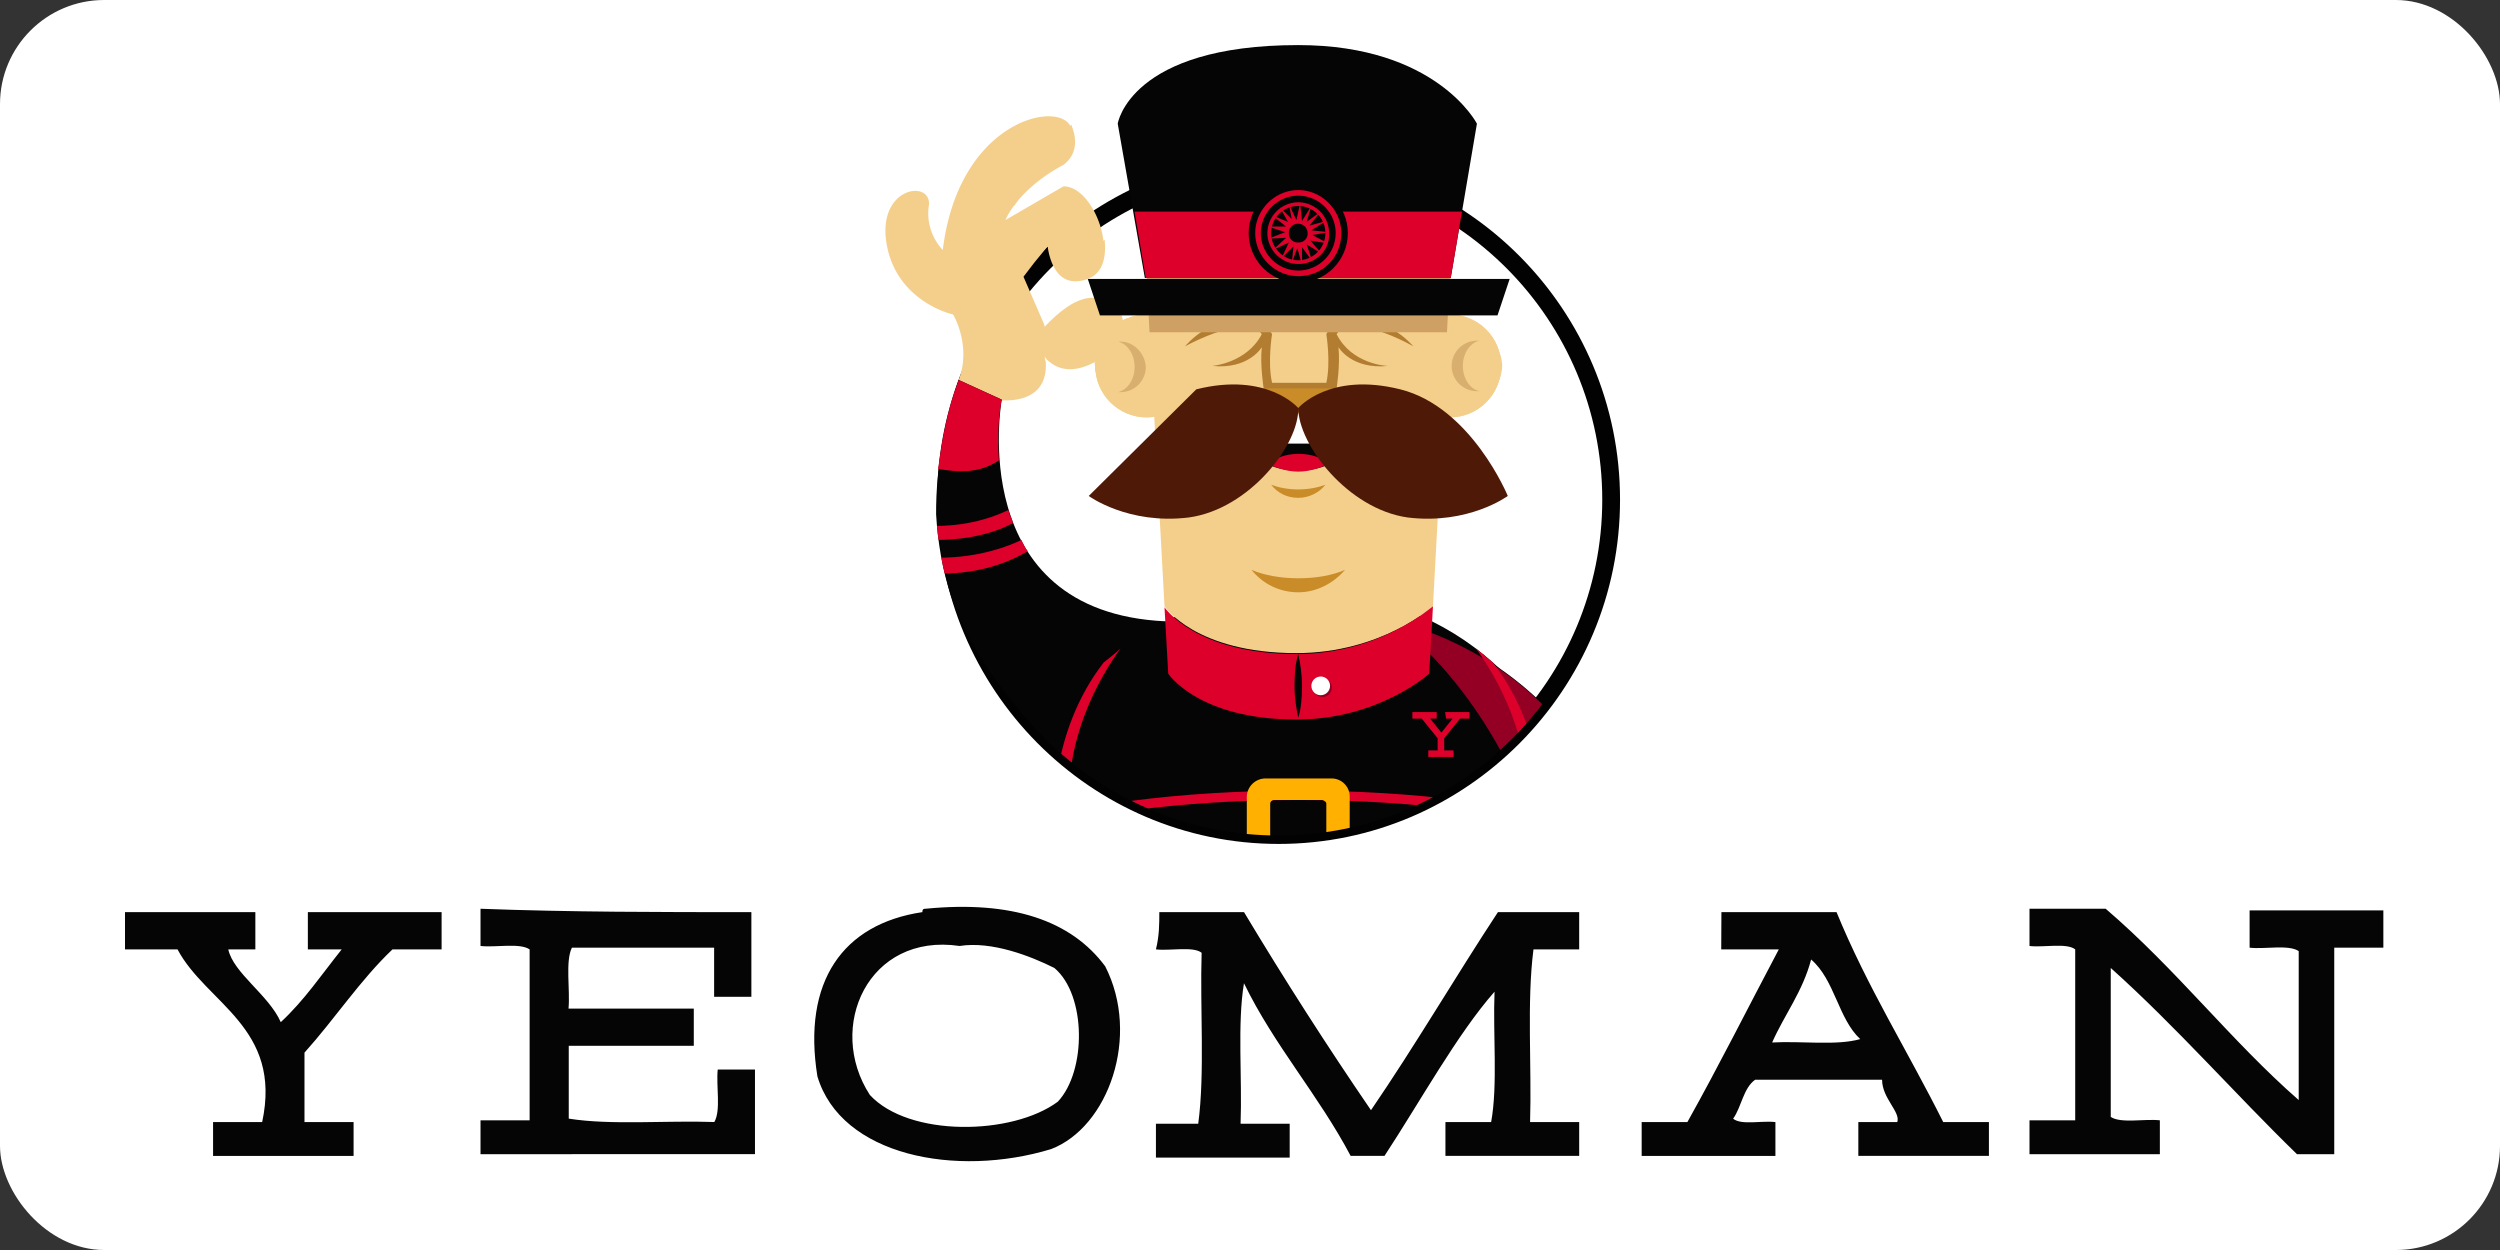
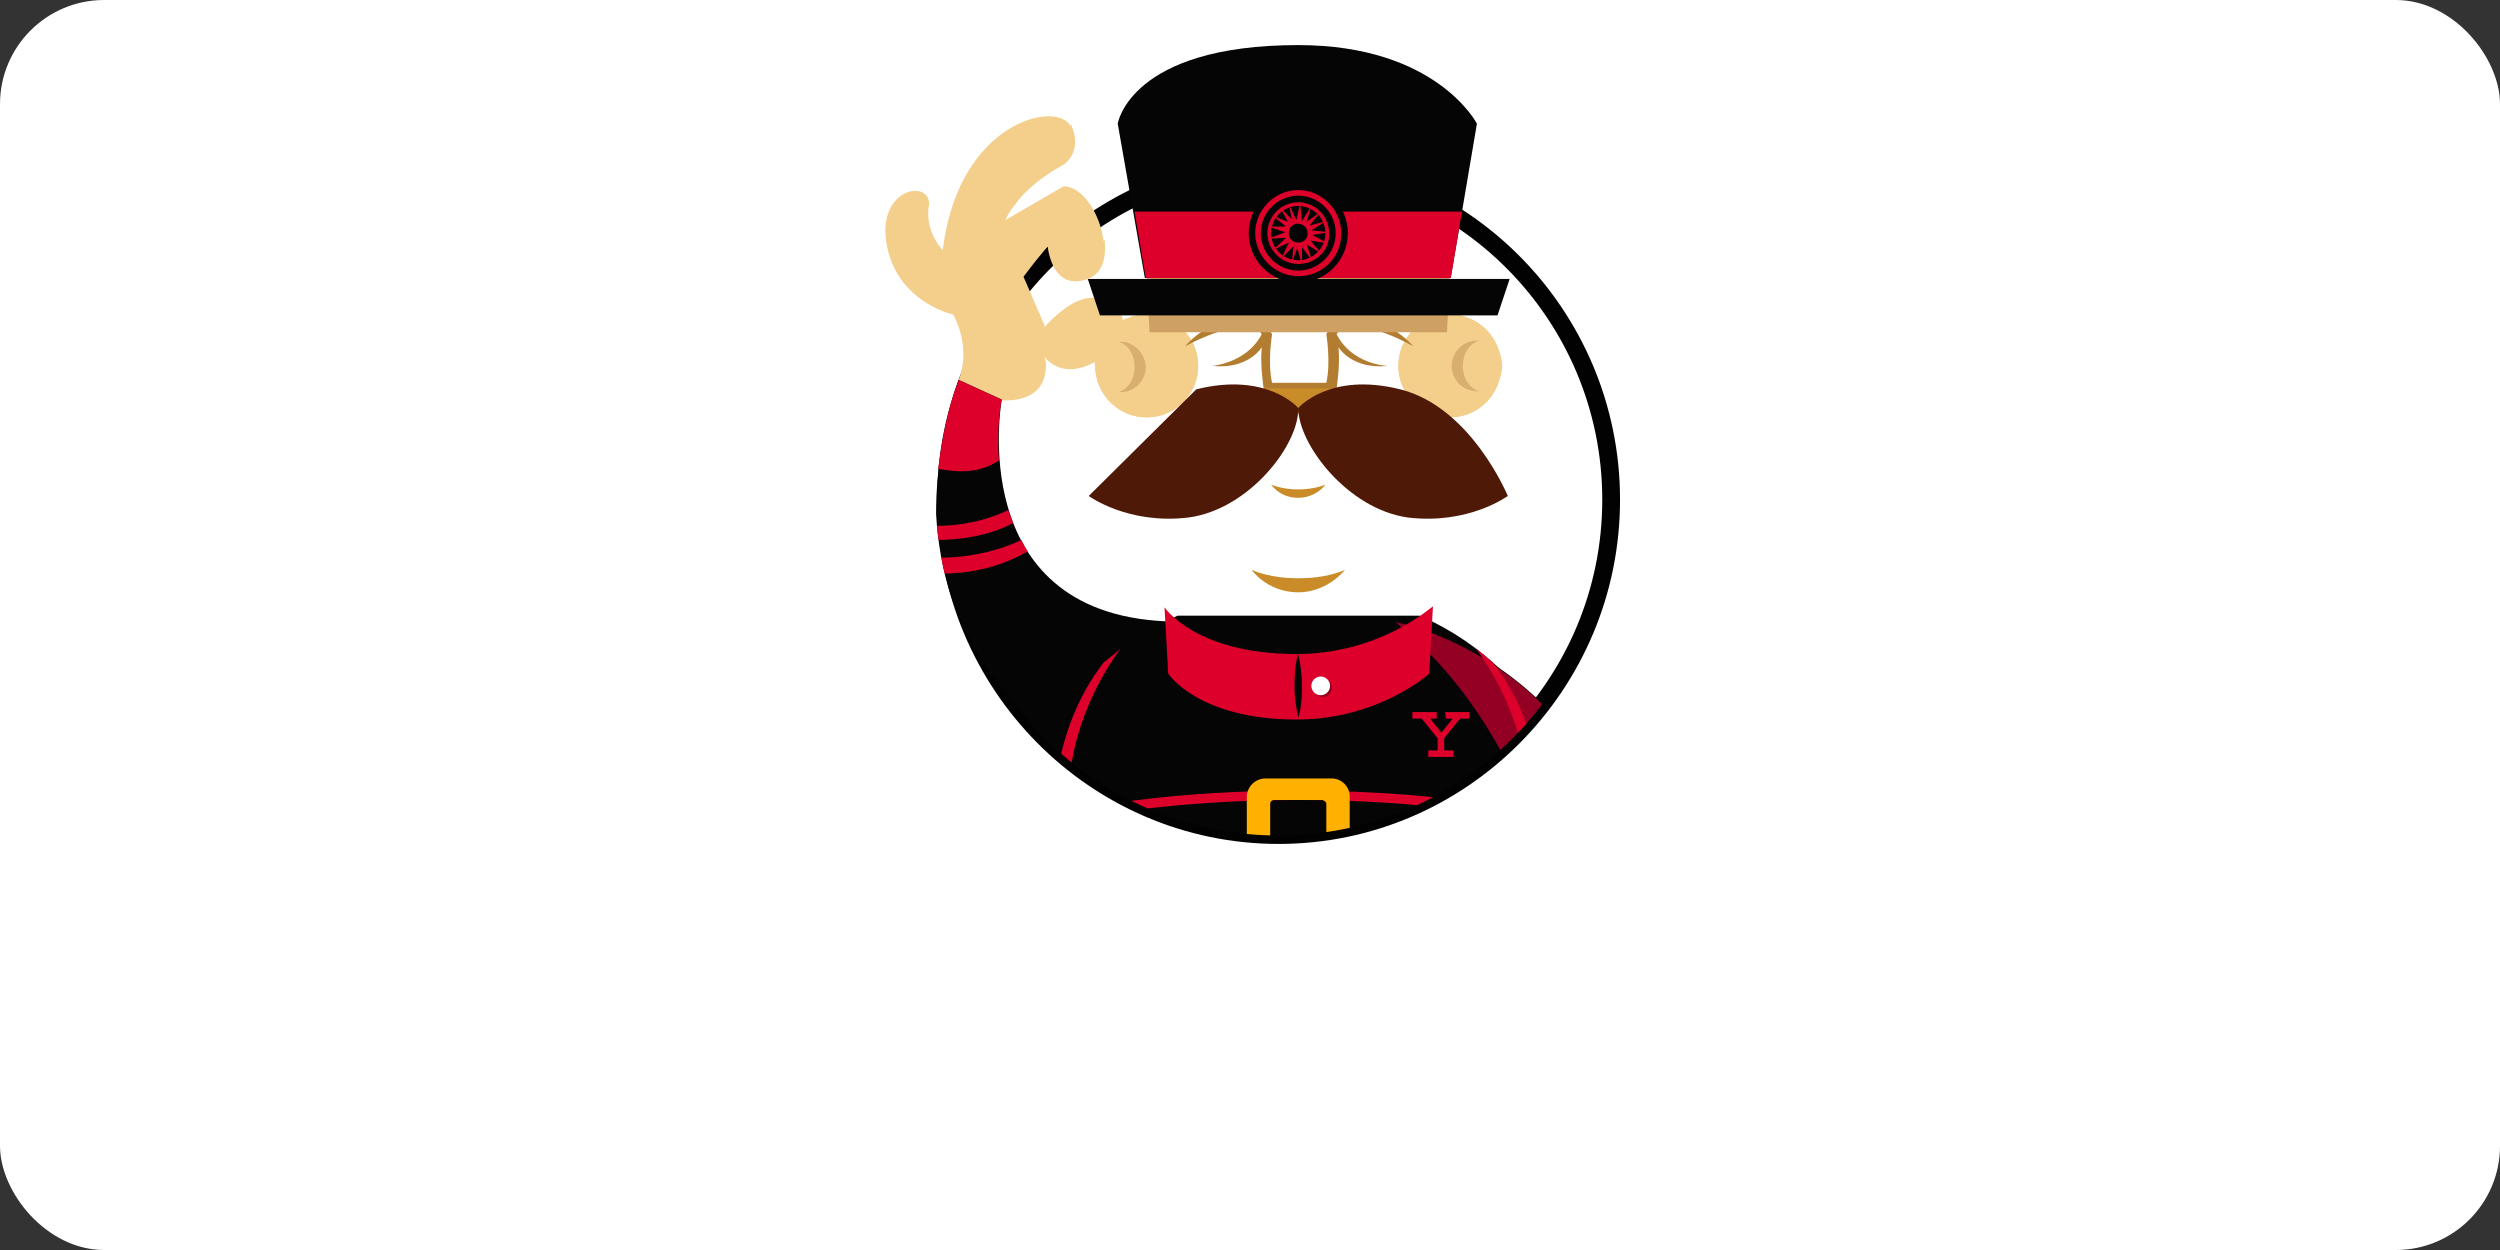
<svg xmlns="http://www.w3.org/2000/svg" xmlns:xlink="http://www.w3.org/1999/xlink" width="120" height="60">
  <rect width="100%" height="100%" fill="#333333" stroke="none" />
  <rect width="120" height="60" rx="5" fill="white" />
  <style>.B{fill:#050505}.C{fill:#dd002a}.D{fill:#f4cf8c}</style>
  <defs>
    <path id="A" d="M63.5 19.9l2.1-10.5S61-1.2 45.5.1C30.1 1.4 28.2 5 25.6 9.2l1.5 6.8-2.9 1.8s-1-3.1-2.7-3.2c0 0 2.4-3.5.7-5.9s-10.9-2.2-14.5 10c0 0-.5-3.7-2-3.7s-7 2-5.5 7.8S7 30.3 8.7 31c0 0 .8 1 .5 2.4-.2.7-4.4 13.7-.9 25.6 2.6 8.9 10.9 16.7 10.9 16.7 6.4 6.1 15 9.8 24.4 9.8 19.6 0 35.5-16 35.5-35.9.1-12.3-6.1-23.2-15.6-29.7z" />
  </defs>
  <clipPath id="B">
    <use xlink:href="#A" />
  </clipPath>
  <g transform="matrix(.449 0 0 .449 43.144 9.977)">
    <path d="M40.6 68C20.5 68 4.1 51.5 4.1 31.2S20.5-5.6 40.6-5.6s36.5 16.5 36.5 36.8S60.7 68 40.6 68zm0-71.7C21.5-3.7 6 12 6 31.2s15.5 34.9 34.6 34.9 34.6-15.7 34.6-34.9S59.7-3.7 40.6-3.7z" fill="#020202" />
    <g transform="translate(-3 -18.4)" clip-path="url(#B)">
      <path d="M84.8 103s.6 8-1.6 9.7c0 0-.5 3.2-3.6 3.3 0 0-.7 1.8-3.9.9s-6-10.4-6-10.4 9.8-8.2 15.1-3.5z" class="D" />
      <path d="M56.2 62.7S82 66.9 84.9 103c0 0-4.8 3.1-9.9 3.3 0 0 .4-27.8-18.8-43.6z" class="B" />
      <path d="M81.6 87.1c-1.4.7-4.4 1.9-9 2.3.2.6.3 1.2.5 1.8 1.8-.3 5.2-1 9.1-2.5l-.6-1.6zm-10.3-1.8l.6 1.8c1.7-.2 5.5-.7 8.9-2.2a12.2 12.2 0 0 1-.7-1.7c-1.4.5-4.1 1.5-8.8 2.1zM84.8 103c-.3-3.3-.7-6.4-1.3-9.1-2 1.2-5.1 2.7-9.3 3.3.9 5.5.8 9.2.8 9.2 5-.3 9.8-3.4 9.8-3.4z" class="C" />
      <g class="D">
        <circle r="5.5" cy="35.3" cx="29.5" />
        <circle r="5.5" cy="35.3" cx="29.5" />
        <path d="M24 35.3v.5l1.3-.7c2.6-1.7 2.7-3.7 2.1-4.9-2 .9-3.4 2.8-3.4 5.1z" />
        <circle r="2.7" cy="35.3" cx="26.7" />
      </g>
      <path d="M26.7 32.7h-.3c1 .2 1.8 1.3 1.8 2.7s-.8 2.5-1.8 2.7h.3a2.69 2.69 0 0 0 2.7-2.7c-.1-1.5-1.3-2.7-2.7-2.7z" fill="#d8af6f" />
      <g class="D">
        <path d="M26.3 32.7H26c-1.2 0-2.1 1.2-2.1 2.7.1-1.4 1.1-2.5 2.4-2.7zM24 35.3c0 1.5.9 2.7 2.1 2.7h.3c-1.4-.2-2.4-1.3-2.4-2.7z" />
        <circle r="5.5" cy="35.3" cx="61.9" />
        <circle r="5.5" cy="35.3" cx="61.9" />
        <circle r="2.7" cy="35.3" cx="64.8" />
      </g>
      <path d="M63.3 35.3c0-1.4.8-2.5 1.8-2.7h-.3a2.69 2.69 0 1 0 0 5.4h.3c-1-.2-1.8-1.3-1.8-2.7z" fill="#d8af6f" />
      <path d="M67.5 35.3c0-1.5-.9-2.7-2.1-2.7h-.3c1.4.3 2.4 1.4 2.4 2.7zM65.1 38h.3c1.2 0 2.1-1.2 2.1-2.7 0 1.4-1 2.5-2.4 2.7zm-51.1.9s5.3.7 4.6-4.6c0 0 1.8 2.9 6 .2 4.1-2.6 1.9-6.1.8-6.2-1.2-.1-2.8-1.4-6.8 2.8l-2.3-5.3 2.6-3.4s.4 5 4.2 3.6 1-9.9-2.5-9.9l-6.2 3.6s1.2-3.2 6.2-5.9c0 0 1.9-1.2.8-4-1.1-3-12-.9-13.7 13.1 0 0-1.9-1.8-1.5-4.7s-5.6-2.1-4.5 4.1 7.1 7.5 7.1 7.5 2 3.3.6 7c0 0 2.3 2.9 4.6 2.1zm10.6-4.4c4.1-2.6 1.9-6.1.8-6.2-.7-.1-1.6-.6-3.1 0l1.3 2.8s-.3 4-4.7 3c0 0 0 .2-.2.4.6.6 2.4 2.2 5.9 0zm-5.9.2c-.7 1.2-3.1 3.6-8.8.7-.1.5-.2 1-.4 1.5 0 0 2.3 2.9 4.6 2.1-.1-.1 5 .6 4.6-4.3zm.3-12.3s.4 5 4.2 3.6c1.6-.6 2-2.3 1.8-4.2-1 1-3.9 3.5-5.1-1.8l-5.3 6-4.2 2.4 5.2-1.3 3 3.9-2.3-5.3zm-3.6-4.3c.8-1.2 2.5-2.9 5.3-4.4 0 0 1.9-1.2.8-4 0-.1 0-.1-.1-.2-.3.9-.8 1.9-1.8 2.6-2.1 1.5-9.7 6.8-7.3 14.7 0 .2-1-4.8 3.1-8.7zm-7.8 4.7a5.47 5.47 0 0 1-1.4-4.6c.2-1.1-.7-1.7-1.7-1.6-.2 3.1.2 9.3 6.3 11.1.1.1-2.2-1-3.2-4.9z" class="D" />
      <path d="M9.4 36.8l4.6 2.1S9.9 61.6 31.5 62.6c0 0 .2 14.6-13.2 14.4 0 0-17.6-14-8.9-40.2z" class="B" />
      <path d="M14.9 51.3c-.1-.2-.1-.4-.2-.6-1 .5-3.8 1.7-7.7 1.7 0 .5.1 1 .1 1.5 2 0 5.3-.3 8.1-1.8-.1-.3-.1-.5-.3-.8zm1.5 3.2l-.3-.6c-1.2.6-4.4 1.9-8.8 1.9l.3 1.7c2.3 0 5.8-.4 9.2-2.4-.2-.2-.3-.4-.4-.6zm-7-17.7c-1.3 3.4-1.8 6.6-2.2 9.5 2.2.4 4.4.5 6.5-.9-.3-3.7.3-6.5.3-6.5z" class="C" />
      <path d="M16.1 95.2l28.2 36.3s1.1.4 1.6-.2V95.2zm59.2 0l-28.2 36.3s-1.1.4-1.6-.2V95.2zM58.7 62H32.8c-27.6 12.1-21.2 57.8-21.2 57.8h34.3V98.9l1.9 20.9h32S86.3 74.1 58.7 62z" class="B" />
-       <path d="M69.8 106.6s2.8 9.4 6 10.4c3.2.9 3.9-.9 3.9-.9.9 0 1.6-.3 2.1-.8.2-3.3.4-8.2 0-13.6-5.3-.8-12 4.9-12 4.9z" class="D" />
      <path d="M81.9 104.5c-.4-9.8-2.3-22.4-9-31.9-7.9-8.4-16.8-9.9-16.8-9.9C75.4 78.5 75 106.3 75 106.3c2.6-.1 5.1-1 6.9-1.8z" fill="#930023" />
      <path d="M12.7 90.5l-.3 1.3c7.6-2.8 19.7-4.6 33.3-4.6S71.4 89 79 91.8c-.1-.4-.2-.8-.3-1.3-7.6-2.8-19.6-4.5-33-4.5s-25.4 1.7-33 4.5zm1.5-5.8c-.1.4-.2.8-.3 1.1 7.7-2.5 19.1-4.1 31.8-4.1s24.2 1.6 31.8 4.1c-.1-.4-.2-.8-.3-1.1-7.7-2.5-18.9-4-31.5-4s-23.8 1.5-31.5 4zM24.9 67c-5.9 7.6-5.3 16.9-5.3 16.9l1.6-.7c-.5-8.1 3.2-14.5 5.5-17.7-.5.5-1.2 1-1.8 1.5zm39.8-1.5c2.3 3.2 6 9.6 5.5 17.7l1.6.7s.6-9.3-5.3-16.9zM45.9 98.9l1.9 20.9h32s2-14-1-28.6l-1.6-.5c2.7 7.4 1.4 27.2 1.4 27.2H49.5L46.8 87h-2.2l-.3 30.8H13.1c-1.4-14 .8-27.1.8-27.1l-1.3.4c-3 14.6-1 28.7-1 28.7h34.3z" class="C" />
-       <path d="M60.1 61s-5.5 5-14.6 5c-10.8 0-14.1-5-14.1-5l-1.9-35.1H62zm0 0s-5.5 5-14.6 5c-10.8 0-14.1-5-14.1-5l-1.9-35.1H62zm0 0s-5.5 5-14.6 5c-10.8 0-14.1-5-14.1-5l-1.9-35.1H62z" class="D" />
      <path d="M49.8 31.9l.8-1s2.9-.2 7.4 2.3c0 0-3.3-4-8.1-2.7l.2-.9-1.4 2.3s.5 3 0 5.2h-5.8c-.5-2.2 0-5.2 0-5.2l-1.4-2.3.2.9c-4.9-1.3-8.1 2.7-8.1 2.7 4.5-2.4 7.4-2.3 7.4-2.3l.8 1c-1.6 3.1-5.3 3.4-5.3 3.4 3.9.4 5.3-2 5.3-2-.2 1.9.2 4.4.2 4.4l3.9 2.8 3.9-2.8s.4-2.5.2-4.4c0 0 1.4 2.4 5.3 2-.2 0-3.9-.2-5.5-3.4z" fill="#b27d30" />
-       <ellipse ry="3.2" rx="5.3" cy="43.3" cx="45.7" class="B" />
-       <path d="M45.7 46.6c1.2 0 2.3-.4 3.2-.8-.6-.7-1.8-1.1-3.2-1.1s-2.6.5-3.2 1.1c.9.4 2 .8 3.2.8z" class="C" />
      <path d="M45.7 40.1c-2.9 0-5.3 1.4-5.3 3.2v.3H51v-.3c.1-1.8-2.3-3.2-5.3-3.2z" fill="#fff" />
      <path d="M45.7 48.5c-1.1 0-2.1-.2-2.9-.5.7.9 1.7 1.4 2.9 1.4s2.3-.6 2.9-1.4c-.8.3-1.8.5-2.9.5zm0 9.5c-1.8 0-3.6-.3-5-.9 1.2 1.5 3 2.4 5 2.4s3.8-1 5-2.4c-1.4.6-3.1.9-5 .9z" fill="#c98c28" />
      <path d="M29.8 31.7h31.8l.3-5.8H29.5z" fill="#cea063" />
      <path d="M62 25.9l2.8-16.5S60.5 1 45.7 1c-18 0-19.3 8.4-19.3 8.4l2.9 16.5z" class="B" />
      <path d="M28.2 18.8l1.2 7.1H62l1.2-7.1z" class="C" />
      <g class="B">
        <path d="M67 29.9H24.5L23.2 26h45.1z" />
        <circle r="5.3" cy="21.1" cx="45.7" />
      </g>
      <path d="M45.7 25.7c-2.5 0-4.6-2.1-4.6-4.6s2.1-4.6 4.6-4.6 4.6 2.1 4.6 4.6c0 2.6-2 4.6-4.6 4.6zm0-8.6c-2.2 0-4 1.8-4 4s1.8 4 4 4 4-1.8 4-4-1.8-4-4-4zm0 7.3a3.33 3.33 0 0 1-3.3-3.3 3.33 3.33 0 0 1 3.3-3.3 3.33 3.33 0 0 1 3.3 3.3c.1 1.8-1.4 3.3-3.3 3.3zm0-6.2c-1.6 0-2.9 1.3-2.9 2.9s1.3 2.9 2.9 2.9 2.9-1.3 2.9-2.9-1.3-2.9-2.9-2.9zm.9 1.7l1.5-1.1-1.2 1.5 1.8-.5-1.6 1 1.9.2-1.8.3 1.7.9-1.9-.3 1.2 1.4-1.6-1 .6 1.8-1.1-1.5v1.9l-.5-1.8-.6 1.6.2-1.8-1.3 1.3.8-1.7-1.7.8 1.4-1.3-1.9.1 1.8-.7-1.8-.6h1.9l-1.5-1.2 1.7.7-.9-1.6 1.3 1.3-.3-1.6.8 1.7.4-1.8.2 1.9 1-1.6z" class="C" />
      <path d="M46.7 21.1a.94.94 0 0 1-1 1 .94.94 0 0 1-1-1 .94.94 0 0 1 1-1c.6 0 1 .5 1 1z" class="B" />
      <path d="M45.5 66.1c-10.8 0-14.1-5-14.1-5l.4 7.1s3.2 4.9 13.7 4.9c8.8 0 14.2-4.9 14.2-4.9l.4-7.2c-.1 0-5.6 5.1-14.6 5.1z" class="C" />
      <path d="M45.7 72.9c.3-.9.4-2.1.4-3.4s-.2-2.5-.4-3.4c-.3.9-.4 2.1-.4 3.4s.2 2.5.4 3.4z" class="B" />
      <circle r="1" cy="69.7" cx="48.3" fill="#930023" />
      <circle r="1" cy="69.5" cx="48.1" fill="#fff" />
      <path d="M49.2 79.4h-7c-1.1 0-2 .9-2 2v5c0 1.1.9 2 2 2h7c1.1 0 2-.9 2-2v-5a1.94 1.94 0 0 0-2-2zm-.5 2.7v3.4c0 .2-.2.4-.4.4h-5.2c-.2 0-.4-.2-.4-.4v-3.4c0-.2.2-.4.4-.4h5.2c.2.1.4.2.4.4z" fill="#ffb000" />
      <path d="M41.9 37.7l3.8 2.7 3.8-2.7z" fill="#c98c28" />
      <path d="M45.7 39.8s-3.3-3.9-10.9-2L23.3 49.2s4.2 3.1 10.7 2.3c6.5-.9 11.8-7.8 11.7-11.7zm0 0s3.3-3.9 10.9-2 11.5 11.4 11.5 11.4-4.2 3.1-10.7 2.3c-6.4-.9-11.7-7.8-11.7-11.7z" fill="#4f1907" />
      <path d="M61.5 73h.7L61 74.5 59.8 73h.7v-.7h-2.6v.7h1l1.7 2.1v1.3h-1v.7h2.7v-.7h-1v-1.3L63 73h1v-.7h-2.6z" class="C" />
    </g>
  </g>
-   <path d="M44.273 43.782c0-.163.08-.163.163-.163 4.144-.406 6.988.57 8.613 2.763 1.706 3.332.163 7.72-2.6 8.776-4.55 1.38-10.076.325-11.214-3.494-.73-4.55 1.22-7.313 5.038-7.882zm-2.52 8.776c1.87 2.03 6.826 1.95 9.02.325 1.38-1.463 1.38-5.12-.163-6.42-1.138-.57-3.007-1.3-4.55-1.056-4.388-.65-6.42 3.9-4.307 7.15zM6 43.782h6.257v1.788h-1.3c.244 1.138 1.95 2.194 2.52 3.494 1.138-1.056 1.95-2.275 2.925-3.494h-1.625v-1.788h6.42v1.788H18.84c-1.544 1.463-2.763 3.332-4.225 4.957v3.332h2.357v1.625h-6.745v-1.625h2.357c.975-4.55-2.682-5.688-4.063-8.288H6zm30.066 0v4.063h-1.788v-2.357h-6.826c-.325.65-.08 2.03-.163 2.925h6.013V50.2H27.3v3.494c2.03.325 4.713.08 6.988.163.325-.57.08-1.706.163-2.52h1.788v4.063H23.065v-1.625h2.357V45.57c-.488-.325-1.625-.08-2.357-.163V43.62c4.307.163 8.695.163 13.002.163zm19.584 0h4.063c1.95 3.25 3.982 6.42 6.094 9.507 2.113-3.088 4.063-6.42 6.094-9.507h3.9v1.788h-2.194c-.325 2.52-.08 5.607-.163 8.288h2.357v1.625h-6.42v-1.625h2.194c.325-1.788.08-4.225.163-6.257-1.788 2.03-3.575 5.282-5.282 7.882h-1.625c-1.544-2.925-3.657-5.282-5.12-8.288-.325 1.95-.08 4.55-.163 6.745h2.357v1.625h-6.42V53.94h2.03c.325-2.438.08-5.526.163-8.207-.406-.325-1.544-.08-2.194-.163.163-.65.163-1.22.163-1.788zm26.978 0h5.526c1.463 3.575 3.413 6.663 5.12 10.076h2.194v1.625H89.2v-1.625h1.87c.163-.488-.73-1.138-.73-2.03h-6.094c-.57.406-.65 1.3-1.056 1.87.406.325 1.38.08 2.03.163v1.625h-6.42v-1.625h2.194c1.544-2.763 2.925-5.526 4.388-8.288h-2.763zm2.438 6.257c1.38-.08 3.088.163 4.225-.163-1.056-.975-1.22-2.844-2.357-3.82-.406 1.544-1.3 2.682-1.87 3.982zm25.272 2.763v-7.15c-.488-.325-1.625-.08-2.357-.163V43.7h6.42v1.788h-2.357v9.914h-1.788c-3.007-2.925-5.77-6.094-8.94-8.94v7.15c.488.325 1.625.08 2.357.163v1.625h-6.257v-1.625h2.194V45.57c-.406-.325-1.544-.08-2.194-.163V43.62h3.657c3.413 2.925 6.013 6.338 9.264 9.182z" class="B" />
</svg>